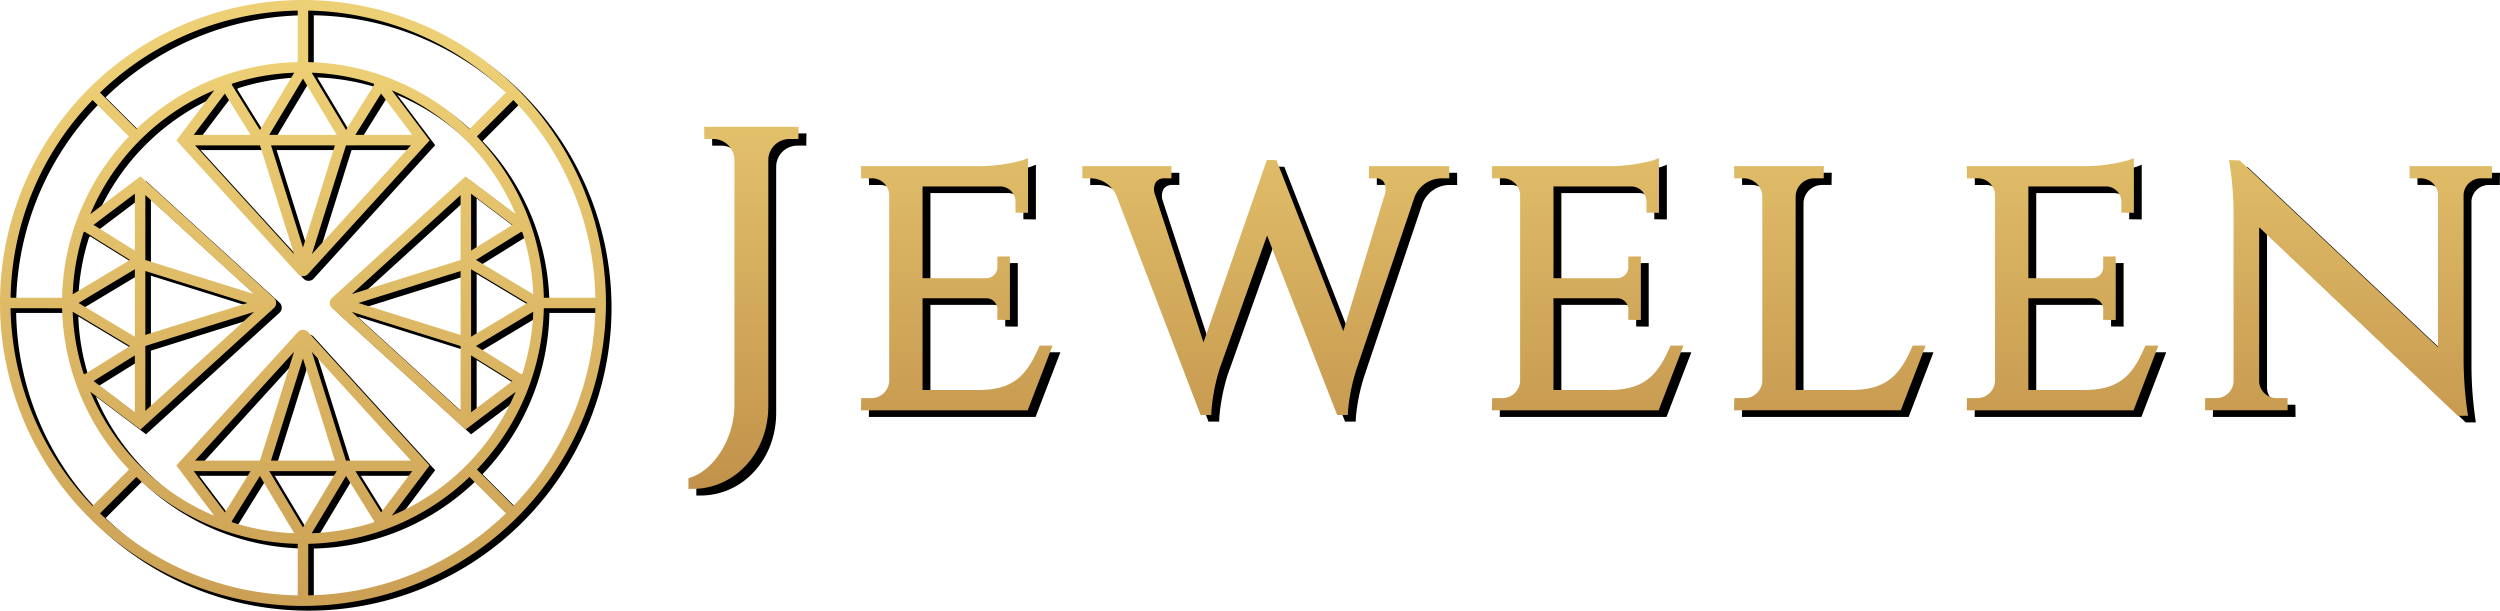
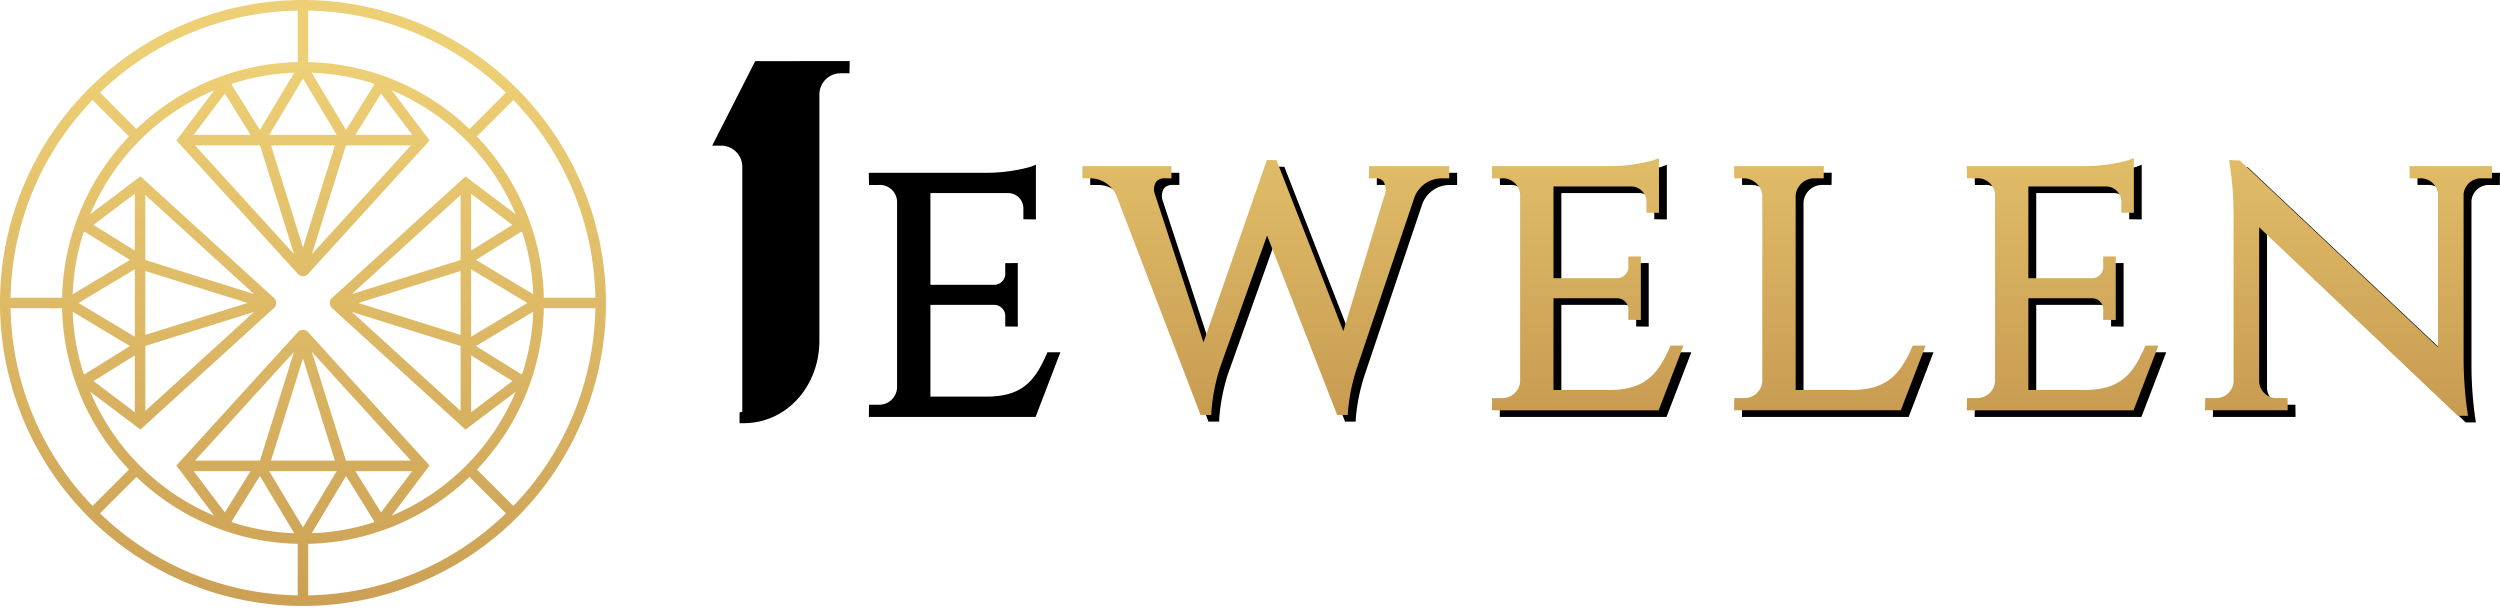
<svg xmlns="http://www.w3.org/2000/svg" xmlns:xlink="http://www.w3.org/1999/xlink" viewBox="0 0 480.36 117.333" data-sanitized-data-name="Layer 1" data-name="Layer 1" id="Layer_1">
  <defs>
    <style>.cls-1{fill:url(#linear-gradient);}.cls-2{fill:url(#linear-gradient-2);}.cls-3{fill:url(#linear-gradient-3);}.cls-4{fill:url(#linear-gradient-4);}.cls-5{fill:url(#linear-gradient-5);}.cls-6{fill:url(#linear-gradient-6);}.cls-7{fill:url(#linear-gradient-7);}.cls-8{fill:url(#linear-gradient-8);}</style>
    <linearGradient gradientUnits="userSpaceOnUse" y2="479.928" x2="1771.998" y1="343.821" x1="1771.998" id="linear-gradient">
      <stop stop-color="#edcf75" offset="0" />
      <stop stop-color="#ac7436" offset="1" />
    </linearGradient>
    <linearGradient xlink:href="#linear-gradient" y2="479.928" x2="1812.966" y1="343.821" x1="1812.966" id="linear-gradient-2" />
    <linearGradient xlink:href="#linear-gradient" y2="479.928" x2="1872.35" y1="343.821" x1="1872.35" id="linear-gradient-3" />
    <linearGradient xlink:href="#linear-gradient" y2="479.928" x2="1934.197" y1="343.821" x1="1934.197" id="linear-gradient-4" />
    <linearGradient xlink:href="#linear-gradient" y2="479.928" x2="1980.73" y1="343.821" x1="1980.73" id="linear-gradient-5" />
    <linearGradient xlink:href="#linear-gradient" y2="479.928" x2="2025.443" y1="343.821" x1="2025.443" id="linear-gradient-6" />
    <linearGradient xlink:href="#linear-gradient" y2="479.928" x2="2080.4" y1="343.821" x1="2080.4" id="linear-gradient-7" />
    <linearGradient xlink:href="#linear-gradient" y2="555.396" x2="1687.349" y1="353.714" x1="1687.349" id="linear-gradient-8" />
  </defs>
-   <path transform="translate(-1629.135 -341.333)" d="M1765.978,369.317h1.738a4.065,4.065,0,0,1,4.046,3.954v47.152c0,6.157-3.647,12.263-8.303,13.899l-.531.186v2.037h.794c8.16,0,14.552-6.987,14.552-15.908v-47.366a4.069,4.069,0,0,1,4.043-3.956h1.738l.037-2.344-18.151.002Z" />
+   <path transform="translate(-1629.135 -341.333)" d="M1765.978,369.317h1.738a4.065,4.065,0,0,1,4.046,3.954v47.152l-.531.186v2.037h.794c8.16,0,14.552-6.987,14.552-15.908v-47.366a4.069,4.069,0,0,1,4.043-3.956h1.738l.037-2.344-18.151.002Z" />
  <path transform="translate(-1629.135 -341.333)" d="M1830.184,409.489c-2.263,5.154-4.729,7.962-11.258,8.05h-11.018V399.913l12.24-.002a2.157,2.157,0,0,1,2.138,2.408v1.744l2.411.028V391.875l-2.411.023v1.747a2.16,2.16,0,0,1-2.268,2.412h-12.11V378.429h14.853a2.958,2.958,0,0,1,3.01,3.089V383.462l2.408.033v-10.515l-1.083.422a32.001,32.001,0,0,1-8.148,1.129H1796.069l.048,2.344h1.815a3.309,3.309,0,0,1,3.568,3.162v35.813a3.437,3.437,0,0,1-3.568,3.249h-1.818l-.037,2.344h32.039l4.77-12.428h-2.493Z" />
  <path transform="translate(-1629.135 -341.333)" d="M1893.682,376.867h1.387a1.754,1.754,0,0,1,1.452.679,3.225,3.225,0,0,1,.059,2.872l-7.823,25.822L1875.916,373.389l-1.84-.059-12.187,35.065-9.322-28.436a2.748,2.748,0,0,1,.205-2.397,1.979,1.979,0,0,1,1.578-.695h1.384v-2.336h-17.121v2.343h1.418a5.467,5.467,0,0,1,5.244,3.621l16.063,41.851h2.051l.028-.766a37.245,37.245,0,0,1,1.585-8.157l9.106-25.577,13.472,34.501h2.048l.028-.765a36.699,36.699,0,0,1,1.68-8.171l10.977-32.561a5.6,5.6,0,0,1,5.413-3.973h1.387v-2.344h-15.43Z" />
  <path transform="translate(-1629.135 -341.333)" d="M1951.413,409.489c-2.206,5.033-4.758,7.963-11.258,8.05H1929.14V399.913l12.237-.002a2.157,2.157,0,0,1,2.138,2.408v1.744l2.411.028V391.875l-2.411.023v1.747a2.159,2.159,0,0,1-2.265,2.412H1929.14V378.429h14.85a2.958,2.958,0,0,1,3.01,3.089V383.462l2.411.033v-10.515l-1.083.422a32.076,32.076,0,0,1-8.151,1.129h-22.87l.037,2.344h1.818a3.309,3.309,0,0,1,3.568,3.162v35.813a3.433,3.433,0,0,1-3.565,3.249h-1.815l-.048,2.344h32.043l4.77-12.428h-2.495Z" />
  <path transform="translate(-1629.135 -341.333)" d="M1997.947,409.489c-2.206,5.029-4.756,7.96-11.252,8.05h-11.024V380.181a3.59,3.59,0,0,1,3.717-3.309h1.669l.037-2.343h-17.26l.037,2.343h1.669a3.591,3.591,0,0,1,3.72,3.301v35.673a3.433,3.433,0,0,1-3.565,3.249h-1.815l-.048,2.343h32.043l4.774-12.423h-2.493Z" />
  <path transform="translate(-1629.135 -341.333)" d="M2042.661,409.489c-2.263,5.154-4.729,7.962-11.258,8.05h-11.018V399.913l12.24-.002a2.157,2.157,0,0,1,2.138,2.408v1.744l2.411.028V391.875l-2.411.023v1.747a2.16,2.16,0,0,1-2.268,2.412h-12.11V378.429h14.853a2.958,2.958,0,0,1,3.01,3.089V383.462l2.408.033v-10.515l-1.083.422a32.001,32.001,0,0,1-8.148,1.129h-22.878l.048,2.344h1.815a3.309,3.309,0,0,1,3.568,3.162v35.813a3.437,3.437,0,0,1-3.568,3.249h-1.818l-.037,2.344h32.039l4.77-12.428h-2.493Z" />
  <path transform="translate(-1629.135 -341.333)" d="M2093.618,374.529l.028,2.343h2.042a3.339,3.339,0,0,1,3.407,2.98v29.482l-38.072-35.883-2.088-.096.164.971a62.837,62.837,0,0,1,.712,9.303v32.299a3.35,3.35,0,0,1-3.413,3.169h-2.042l-.028,2.343h15.883l-.028-2.343h-2.042a3.339,3.339,0,0,1-3.41-3.152V386.278l37.943,36.001.23.219h1.956l-.138-.912a74.025,74.025,0,0,1-.707-9.518l-.002-32.16a3.341,3.341,0,0,1,3.405-3.034h2.038l.037-2.344Z" />
-   <path transform="translate(-1629.135 -341.333)" d="M1688.422,342.237a58.215,58.215,0,1,0,58.214,58.215A58.281,58.281,0,0,0,1688.422,342.237Zm42.156,71.774-.189.142L1721.662,408.727l11.005-6.598A44.048,44.048,0,0,1,1730.578,414.01Zm-1.915,1.447-7.939,5.999V410.521Zm-7.939-8.522V393.968l10.815,6.484Zm.937-14.759,8.723-5.423.196.149a44.04,44.04,0,0,1,2.086,11.872Zm-.937-1.794V379.455l7.934,5.995Zm-1.077-14.254L1694.01,399.474a1.241,1.241,0,0,0-.425.945v.071a1.241,1.241,0,0,0,.425.945l25.638,23.346,9.636-7.261a44.541,44.541,0,0,1-23.803,23.798l7.265-9.64-23.346-25.638a1.242,1.242,0,0,0-.945-.425h-.071a1.241,1.241,0,0,0-.945.425l-23.346,25.638,7.261,9.636a44.542,44.542,0,0,1-23.796-23.803l9.639,7.263,25.638-23.346a1.241,1.241,0,0,0,.425-.945v-.071a1.241,1.241,0,0,0-.425-.945l-25.638-23.346-9.635,7.261a44.542,44.542,0,0,1,23.802-23.797l-7.264,9.64,23.346,25.638a1.241,1.241,0,0,0,.945.425h.071a1.241,1.241,0,0,0,.945-.425L1712.752,369.225l-7.261-9.636a44.542,44.542,0,0,1,23.797,23.803Zm-20.57,24.327,19.628-6.137v12.273Zm19.628,8.262V421.195l-20.893-19.027Zm-20.893-9.975,20.893-19.027V392.193Zm-1.134,31.995-6.549-20.893,19.027,20.893Zm12.738,2.018-5.995,7.934-4.933-7.934Zm-20.997,10.815-6.484-10.815h12.967Zm6.133-12.833h-12.273l6.137-19.628Zm-14.399,0h-12.478l19.027-20.893Zm-1.804,2.018-4.936,7.939-5.998-7.939Zm-3.489,9.854-.142-.189,5.426-8.728,6.598,11.005A44.043,44.043,0,0,1,1674.863,442.608Zm21.834-8.917,5.423,8.723-.149.197a44.045,44.045,0,0,1-11.872,2.085ZM1646.266,386.892l.188-.142,8.728,5.426-11.004,6.598A44.044,44.044,0,0,1,1646.266,386.892Zm1.914-1.446,7.939-5.999v10.934Zm7.939,8.522v12.967l-10.815-6.484Zm-.937,14.759-8.723,5.423-.196-.148a44.047,44.047,0,0,1-2.085-11.872Zm.937,1.794v10.927l-7.934-5.995Zm21.646-10.073-19.628,6.137V394.312Zm-19.628-8.262V379.708l20.892,19.027Zm20.892,9.975-20.892,19.027V408.71Zm1.134-31.995,6.549,20.893-19.027-20.893Zm-12.739-2.018,5.995-7.934,4.933,7.934Zm27.481,0h-12.967l6.484-10.815Zm-12.617,2.018h12.273l-6.136,19.628Zm14.399,0h12.478l-19.027,20.893Zm1.804-2.018,4.936-7.939,5.998,7.939Zm3.489-9.854.143.189-5.426,8.728-6.598-11.005A44.046,44.046,0,0,1,1701.98,358.295Zm-21.834,8.917-5.423-8.723.149-.197a44.046,44.046,0,0,1,11.872-2.086Zm40.273-.185a46.128,46.128,0,0,0-30.988-12.856V344.271a55.995,55.995,0,0,1,37.985,15.759Zm-33.007-12.856a46.128,46.128,0,0,0-30.989,12.856l-6.997-6.997a55.997,55.997,0,0,1,37.986-15.759ZM1654.997,368.454a46.127,46.127,0,0,0-12.856,30.989h-9.901a55.994,55.994,0,0,1,15.759-37.986Zm-12.856,33.007a46.127,46.127,0,0,0,12.856,30.989l-6.997,6.997a55.994,55.994,0,0,1-15.759-37.986ZM1656.424,433.876a46.128,46.128,0,0,0,30.989,12.856v9.9a55.997,55.997,0,0,1-37.986-15.759Zm33.008,12.856a46.128,46.128,0,0,0,30.988-12.856l6.997,6.997a55.995,55.995,0,0,1-37.985,15.759ZM1721.847,432.45a46.127,46.127,0,0,0,12.857-30.989h9.9a55.994,55.994,0,0,1-15.759,37.986Zm12.857-33.007a46.127,46.127,0,0,0-12.857-30.989l6.997-6.997a55.994,55.994,0,0,1,15.759,37.986Z" />
-   <path transform="translate(-1629.135 -341.333)" d="M1764.466,368.043h1.738a4.065,4.065,0,0,1,4.046,3.954v47.152c0,6.157-3.647,12.263-8.303,13.899l-.531.186v2.037h.794c8.16,0,14.552-6.987,14.552-15.908v-47.366a4.069,4.069,0,0,1,4.043-3.956h1.738l.037-2.344-18.151.002Z" class="cls-1" />
-   <path transform="translate(-1629.135 -341.333)" d="M1828.672,408.215c-2.263,5.154-4.729,7.962-11.258,8.05h-11.018V398.639l12.24-.002a2.157,2.157,0,0,1,2.138,2.408v1.744l2.411.028V390.601l-2.411.023v1.747a2.16,2.16,0,0,1-2.268,2.412h-12.11V377.156h14.853a2.958,2.958,0,0,1,3.01,3.089v1.944l2.408.033v-10.515l-1.083.422a32.001,32.001,0,0,1-8.148,1.129h-22.878l.048,2.344h1.815a3.309,3.309,0,0,1,3.568,3.162v35.813a3.437,3.437,0,0,1-3.568,3.249h-1.818l-.037,2.344h32.039l4.77-12.428h-2.493Z" class="cls-2" />
  <path transform="translate(-1629.135 -341.333)" d="M1892.17,375.594h1.387a1.754,1.754,0,0,1,1.452.679,3.225,3.225,0,0,1,.059,2.872l-7.824,25.822-12.841-32.852-1.84-.059-12.187,35.065-9.322-28.436a2.748,2.748,0,0,1,.205-2.397,1.979,1.979,0,0,1,1.578-.695h1.384v-2.336h-17.121v2.343h1.418a5.467,5.467,0,0,1,5.244,3.621l16.063,41.851h2.051l.028-.766a37.244,37.244,0,0,1,1.585-8.157l9.106-25.577,13.472,34.501h2.048l.028-.765a36.7,36.7,0,0,1,1.68-8.171l10.977-32.561a5.6,5.6,0,0,1,5.413-3.973h1.387v-2.344h-15.43Z" class="cls-3" />
  <path transform="translate(-1629.135 -341.333)" d="M1949.901,408.215c-2.206,5.033-4.758,7.963-11.258,8.05h-11.015V398.639l12.237-.002a2.157,2.157,0,0,1,2.138,2.408v1.744l2.411.028V390.601l-2.411.023v1.747a2.159,2.159,0,0,1-2.265,2.412h-12.11V377.156h14.85a2.958,2.958,0,0,1,3.01,3.089v1.944l2.411.033v-10.515l-1.083.422a32.075,32.075,0,0,1-8.151,1.129h-22.87l.037,2.344h1.818a3.309,3.309,0,0,1,3.568,3.162v35.813a3.433,3.433,0,0,1-3.565,3.249h-1.815l-.048,2.344H1947.833l4.77-12.428h-2.495Z" class="cls-4" />
  <path transform="translate(-1629.135 -341.333)" d="M1996.435,408.215c-2.206,5.029-4.756,7.96-11.252,8.05h-11.024V378.907a3.59,3.59,0,0,1,3.717-3.309h1.669l.037-2.343h-17.26l.037,2.343h1.669a3.591,3.591,0,0,1,3.72,3.301V414.573a3.433,3.433,0,0,1-3.565,3.249h-1.815l-.048,2.343h32.043l4.774-12.423h-2.493Z" class="cls-5" />
  <path transform="translate(-1629.135 -341.333)" d="M2041.149,408.215c-2.263,5.154-4.729,7.962-11.258,8.05h-11.018V398.639l12.24-.002a2.157,2.157,0,0,1,2.138,2.408v1.744l2.411.028V390.601l-2.411.023v1.747a2.16,2.16,0,0,1-2.268,2.412h-12.11V377.156h14.853a2.958,2.958,0,0,1,3.01,3.089v1.944l2.408.033v-10.515l-1.083.422a32.001,32.001,0,0,1-8.148,1.129h-22.878l.048,2.344h1.815a3.309,3.309,0,0,1,3.568,3.162v35.813a3.437,3.437,0,0,1-3.568,3.249h-1.818l-.037,2.344h32.039l4.77-12.428h-2.493Z" class="cls-6" />
  <path transform="translate(-1629.135 -341.333)" d="M2092.106,373.256l.028,2.343h2.042a3.339,3.339,0,0,1,3.407,2.98v29.482l-38.072-35.883-2.088-.096.164.971a62.837,62.837,0,0,1,.712,9.303v32.299a3.35,3.35,0,0,1-3.413,3.169h-2.042l-.028,2.343h15.883l-.028-2.343h-2.042a3.339,3.339,0,0,1-3.41-3.152V385.004l37.943,36.001.23.219h1.956l-.138-.912a74.028,74.028,0,0,1-.707-9.518l-.002-32.16a3.341,3.341,0,0,1,3.405-3.034h2.038l.037-2.344Z" class="cls-7" />
  <path transform="translate(-1629.135 -341.333)" d="M1687.35,341.333a58.215,58.215,0,1,0,58.214,58.215A58.281,58.281,0,0,0,1687.35,341.333ZM1729.506,413.107l-.189.142-8.728-5.426,11.005-6.598A44.049,44.049,0,0,1,1729.506,413.107Zm-1.915,1.447-7.939,5.999V409.618Zm-7.939-8.522V393.065l10.815,6.484Zm.937-14.759,8.723-5.423.196.149a44.04,44.04,0,0,1,2.086,11.872Zm-.937-1.794V378.551l7.934,5.995Zm-1.077-14.254-25.638,23.346a1.241,1.241,0,0,0-.425.945v.071a1.241,1.241,0,0,0,.425.945l25.638,23.346,9.636-7.261a44.542,44.542,0,0,1-23.803,23.798l7.265-9.64-23.346-25.638a1.242,1.242,0,0,0-.945-.425h-.071a1.241,1.241,0,0,0-.945.425l-23.346,25.638,7.261,9.636a44.542,44.542,0,0,1-23.796-23.803l9.639,7.263,25.638-23.346a1.241,1.241,0,0,0,.425-.945v-.071a1.241,1.241,0,0,0-.425-.945l-25.638-23.346-9.635,7.261a44.542,44.542,0,0,1,23.802-23.797l-7.264,9.64,23.346,25.638a1.241,1.241,0,0,0,.945.425h.071a1.241,1.241,0,0,0,.945-.425l23.346-25.638-7.261-9.636a44.542,44.542,0,0,1,23.797,23.803Zm-20.57,24.327,19.628-6.137v12.273Zm19.628,8.262v12.478l-20.893-19.027Zm-20.893-9.975,20.893-19.027v12.478Zm-1.134,31.995-6.549-20.893,19.027,20.893Zm12.738,2.018-5.995,7.934-4.933-7.934Zm-20.997,10.815-6.484-10.815h12.967Zm6.133-12.833h-12.273l6.137-19.628Zm-14.399,0h-12.478l19.027-20.893Zm-1.804,2.018-4.936,7.939-5.998-7.939Zm-3.489,9.854-.142-.189,5.426-8.728,6.598,11.005A44.044,44.044,0,0,1,1673.791,441.705Zm21.834-8.917,5.423,8.723-.149.197a44.045,44.045,0,0,1-11.872,2.085Zm-50.431-46.799.188-.142,8.728,5.426-11.004,6.598A44.044,44.044,0,0,1,1645.194,385.989Zm1.914-1.446,7.939-5.999v10.934Zm7.939,8.522V406.032l-10.815-6.484Zm-.937,14.759-8.723,5.423-.196-.148a44.047,44.047,0,0,1-2.086-11.872Zm.937,1.794v10.927l-7.934-5.995Zm21.646-10.073-19.628,6.137V393.408Zm-19.628-8.262V378.805l20.892,19.027Zm20.892,9.975-20.892,19.027V407.807Zm1.134-31.995,6.549,20.893-19.027-20.893Zm-12.739-2.018,5.995-7.934,4.933,7.934Zm27.481,0h-12.967l6.484-10.815Zm-12.617,2.018h12.273l-6.136,19.628Zm14.399,0H1708.093l-19.027,20.893Zm1.804-2.018,4.936-7.939,5.998,7.939Zm3.489-9.854.143.189-5.426,8.728-6.598-11.005A44.046,44.046,0,0,1,1700.908,357.391Zm-21.834,8.917-5.423-8.723.149-.197a44.046,44.046,0,0,1,11.872-2.086Zm40.273-.185a46.128,46.128,0,0,0-30.988-12.856v-9.9a55.995,55.995,0,0,1,37.985,15.759Zm-33.007-12.856a46.128,46.128,0,0,0-30.989,12.856l-6.997-6.997a55.997,55.997,0,0,1,37.986-15.759Zm-32.415,14.283a46.127,46.127,0,0,0-12.856,30.989H1631.168a55.994,55.994,0,0,1,15.759-37.986Zm-12.856,33.007a46.127,46.127,0,0,0,12.856,30.989l-6.997,6.997a55.994,55.994,0,0,1-15.759-37.986Zm14.283,32.415a46.128,46.128,0,0,0,30.989,12.856v9.9a55.997,55.997,0,0,1-37.986-15.759Zm33.008,12.856a46.128,46.128,0,0,0,30.988-12.856l6.997,6.997a55.995,55.995,0,0,1-37.985,15.759Zm32.415-14.282a46.127,46.127,0,0,0,12.857-30.989h9.9a55.994,55.994,0,0,1-15.759,37.986Zm12.857-33.007A46.127,46.127,0,0,0,1720.774,367.55l6.997-6.997a55.994,55.994,0,0,1,15.759,37.986Z" class="cls-8" />
</svg>